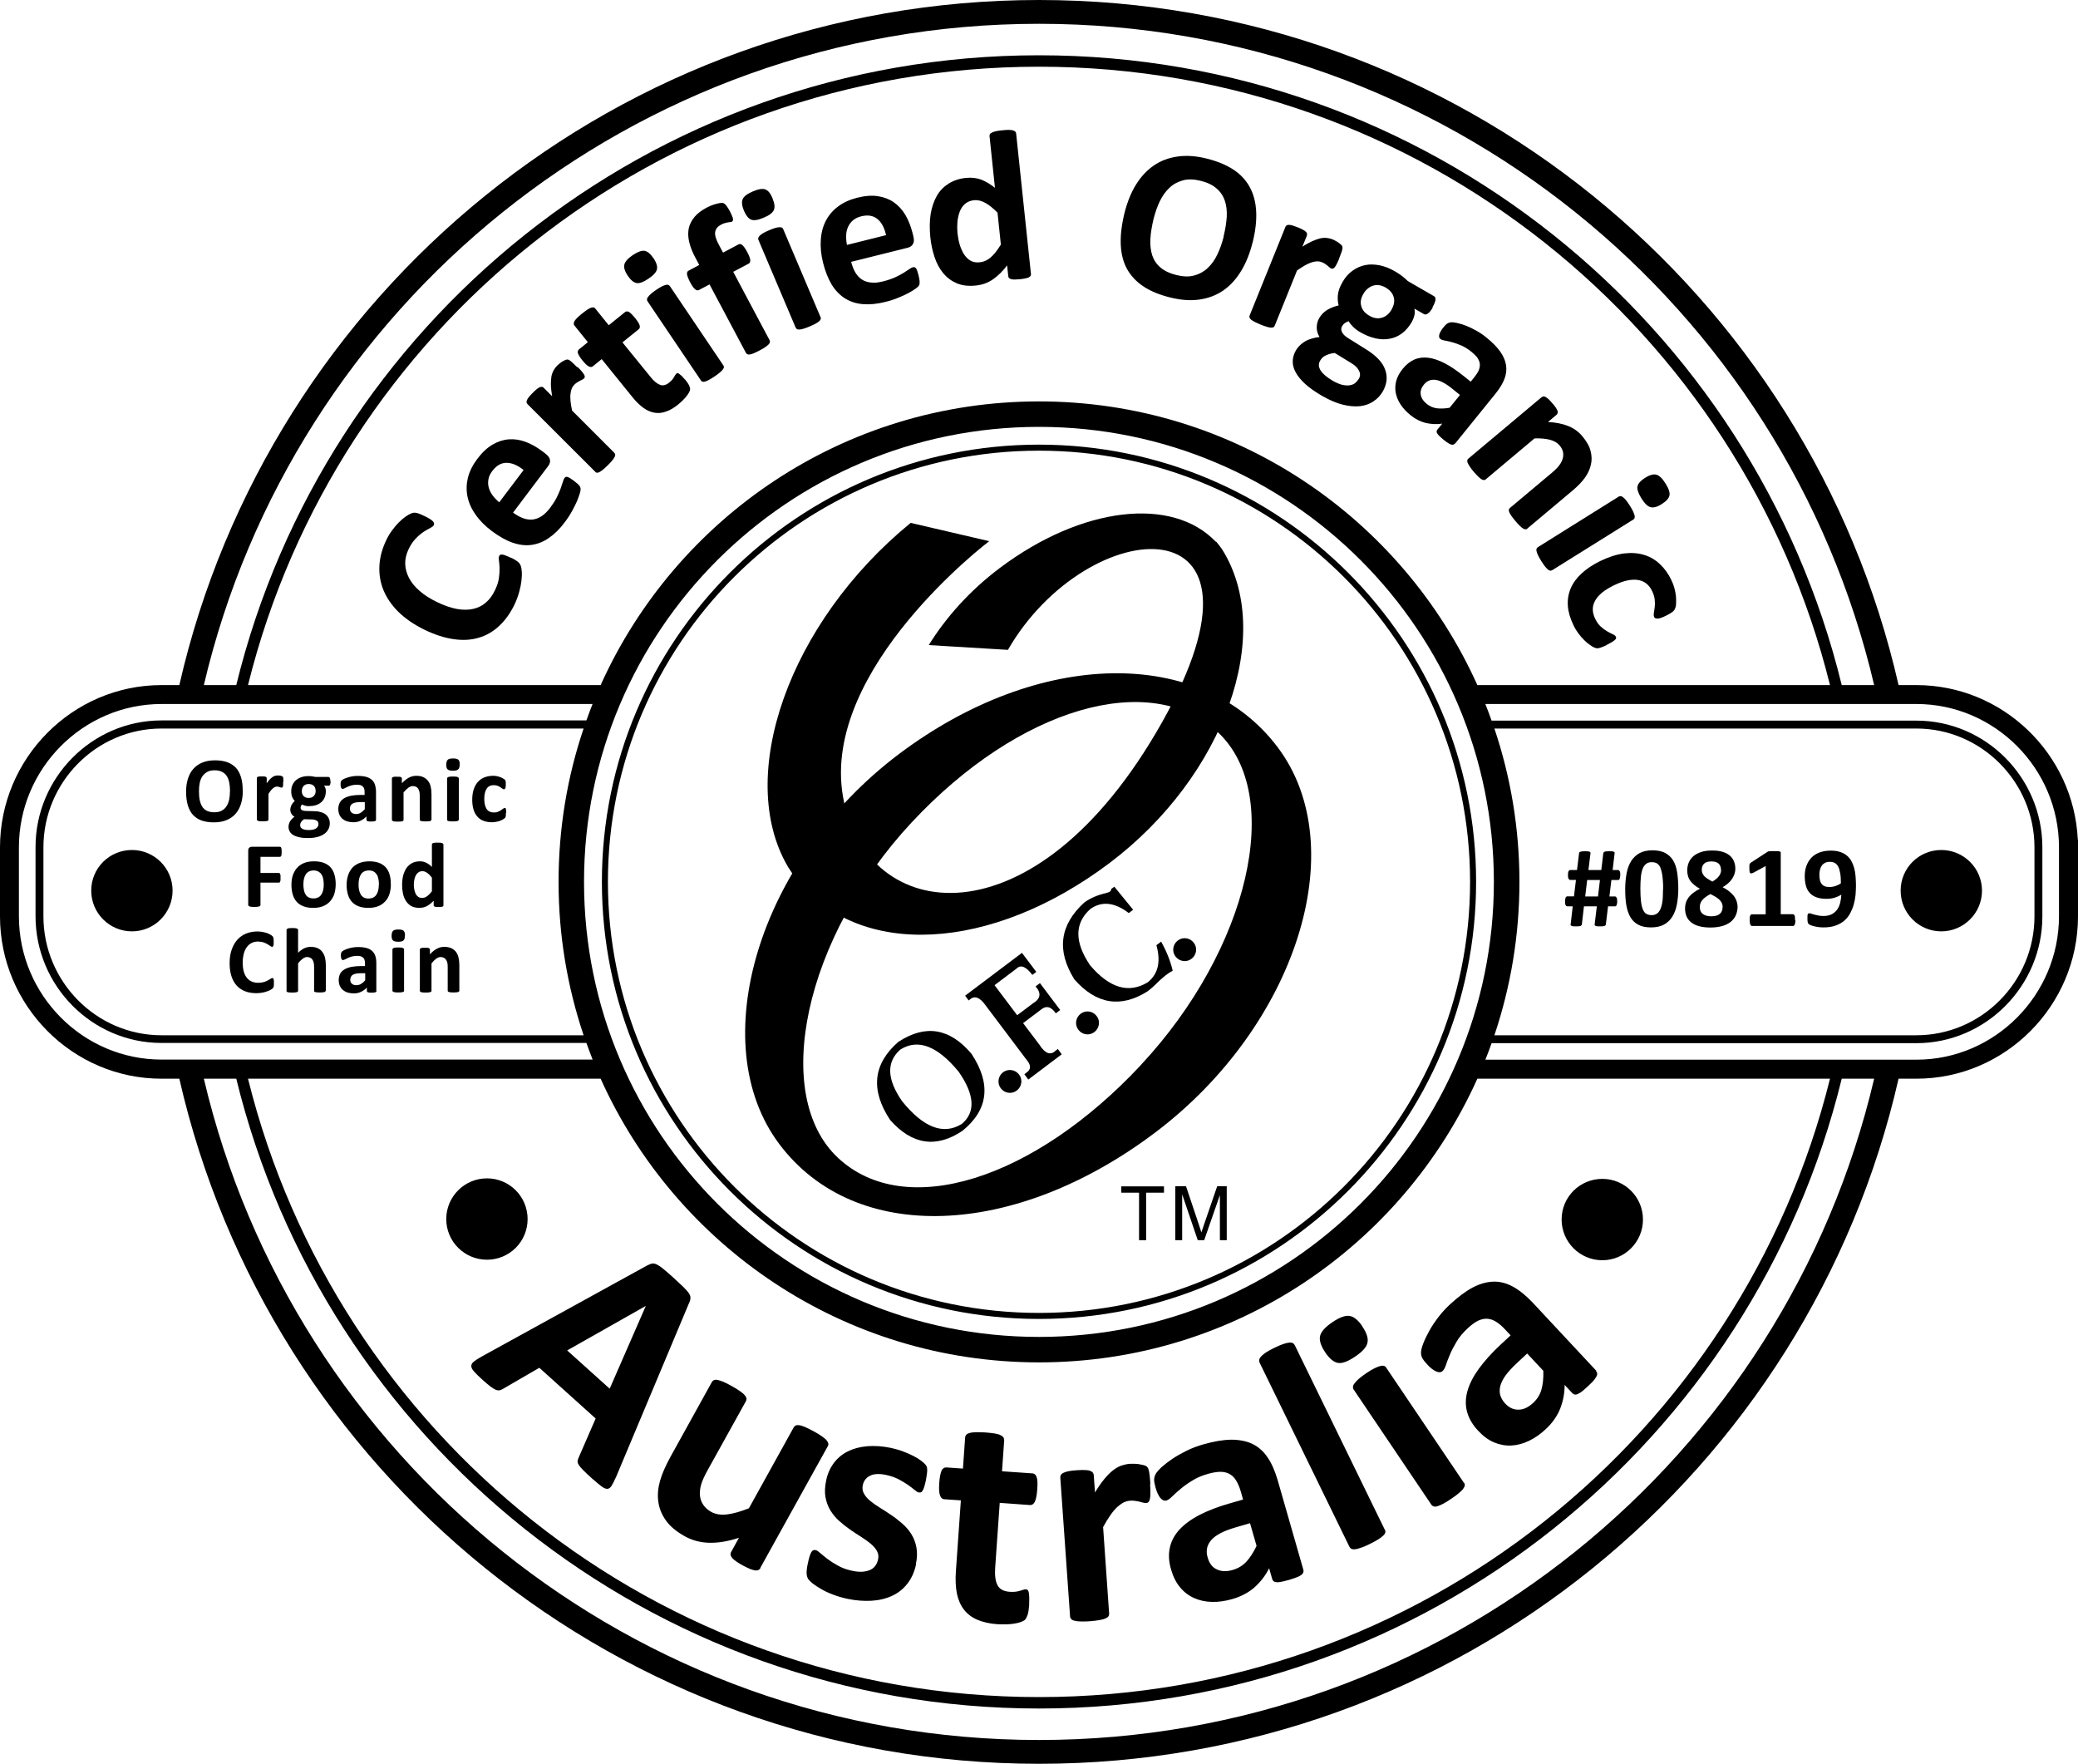
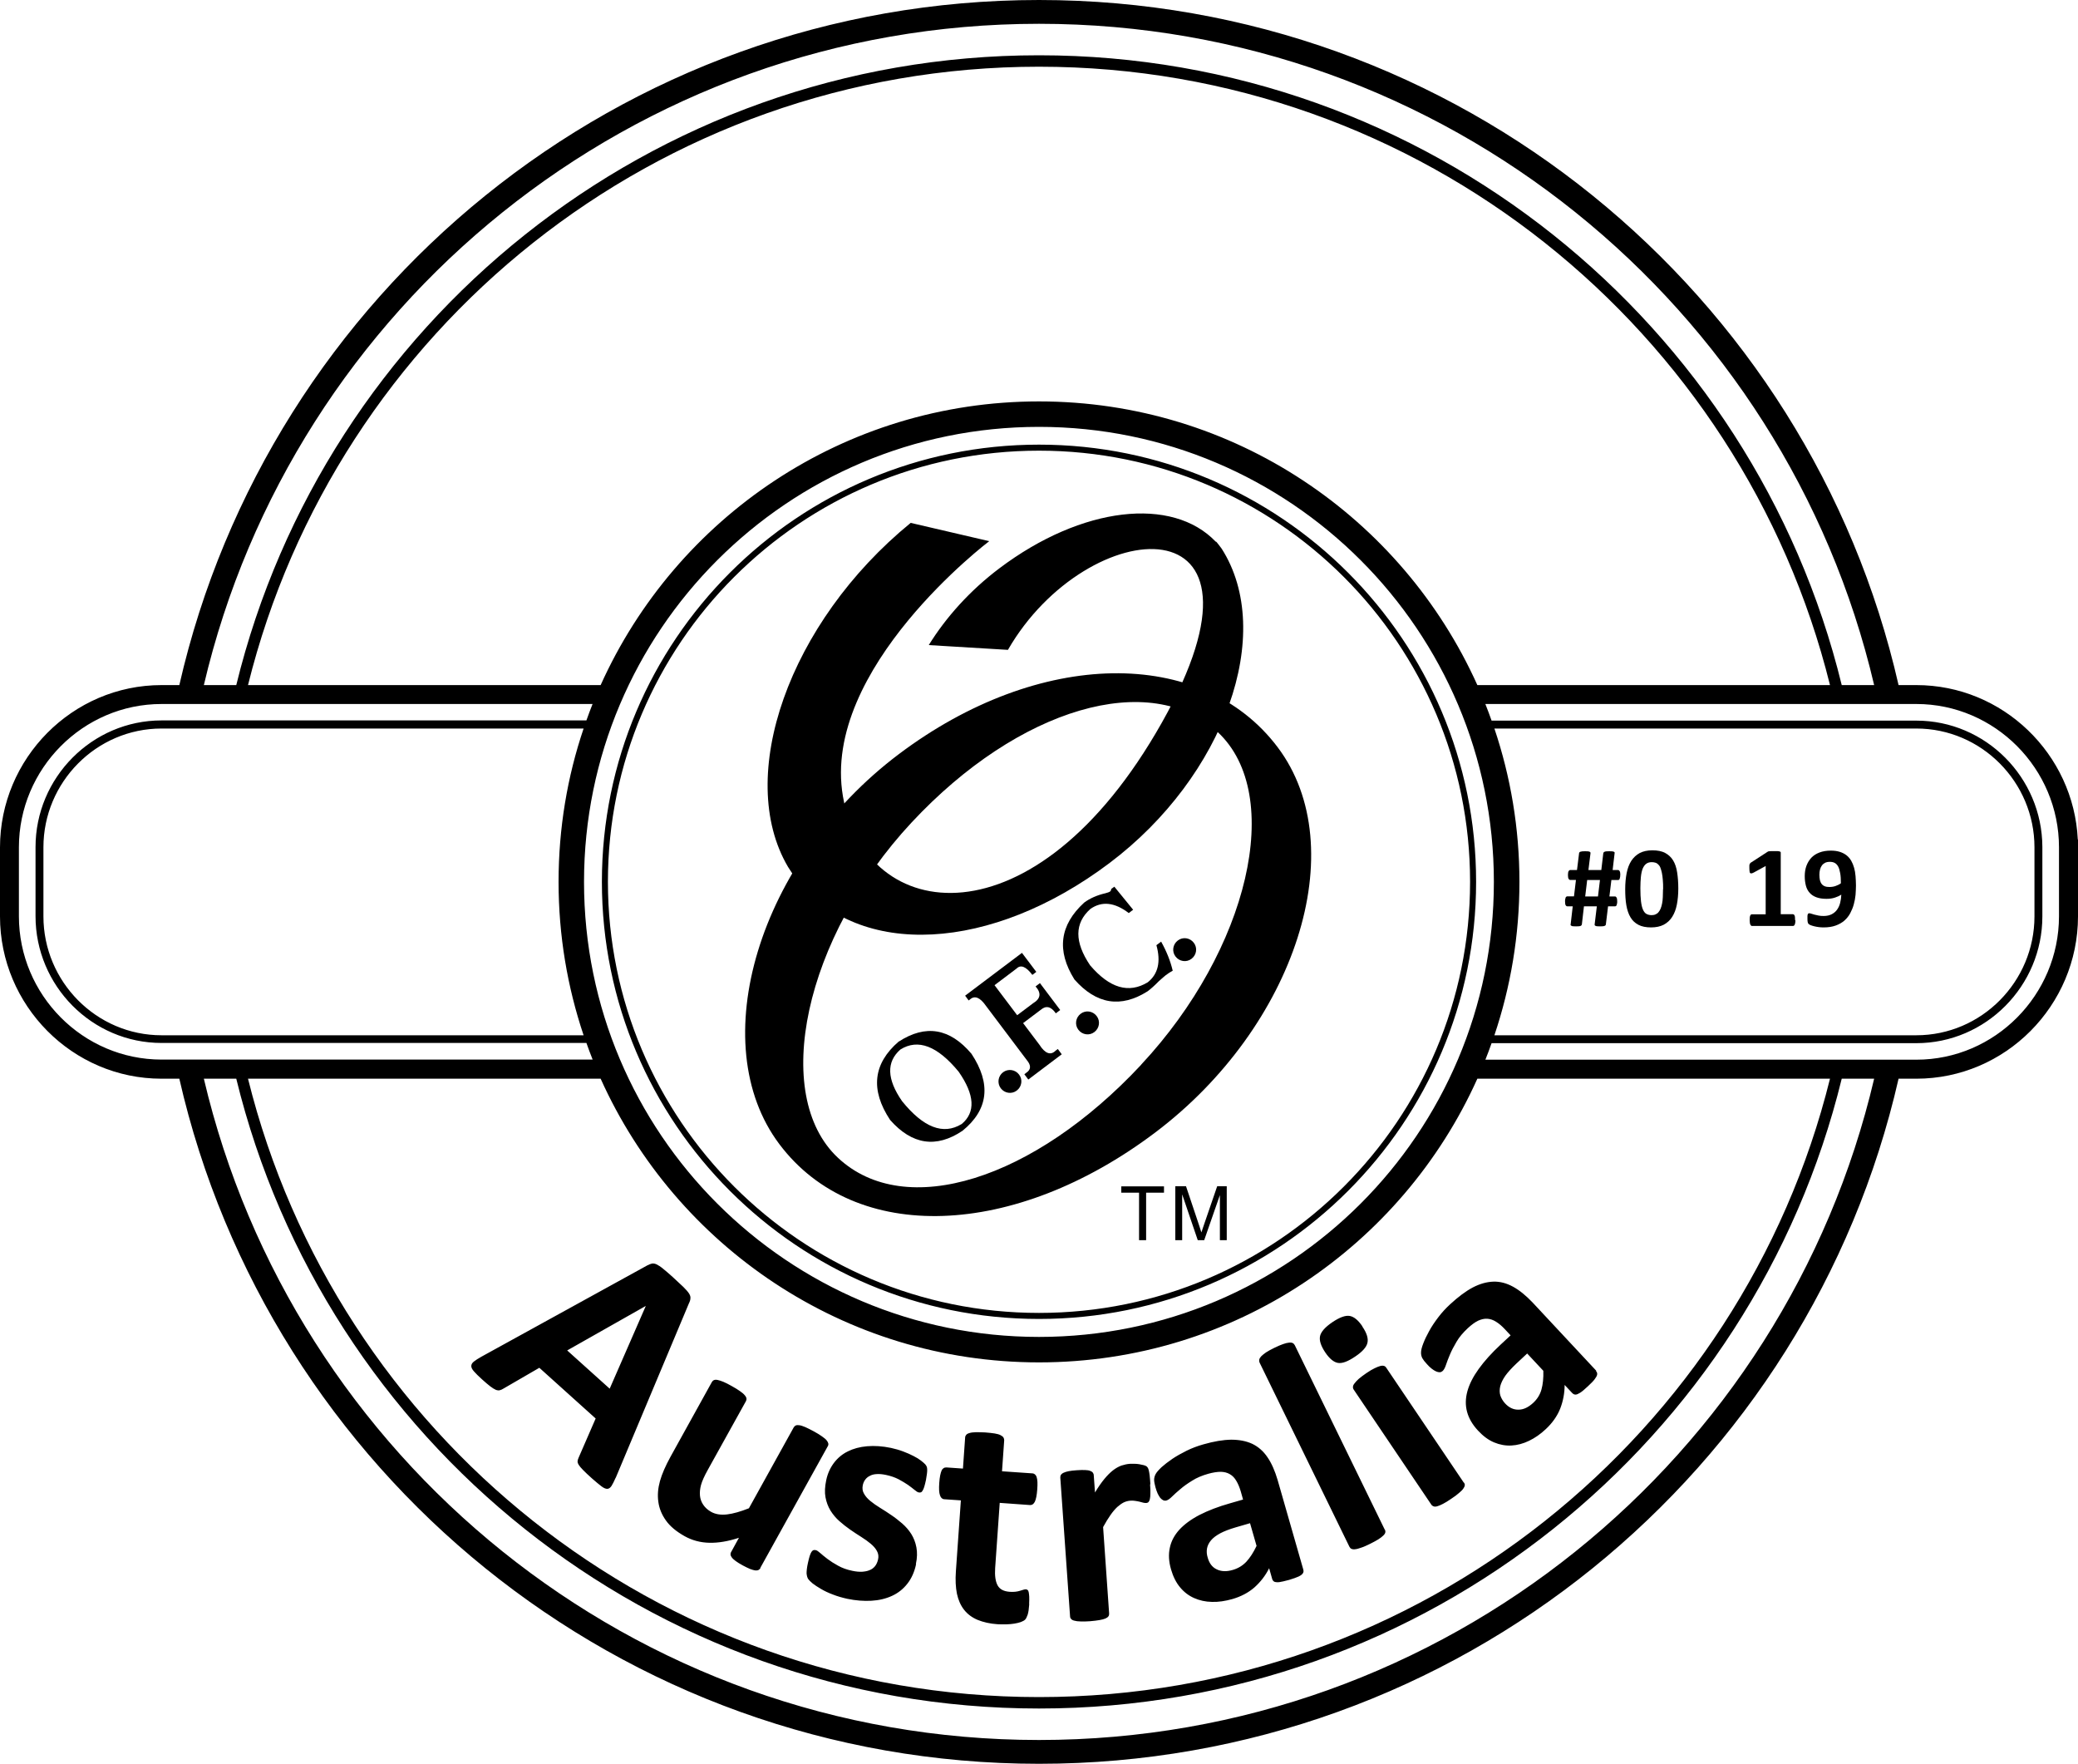
<svg xmlns="http://www.w3.org/2000/svg" viewBox="0 0 200 169.74" data-name="Layer 1" id="Layer_1">
  <defs>
    <style>
      .cls-1 {
        fill-rule: evenodd;
      }
    </style>
  </defs>
  <g>
    <path d="M100,41.08c-24.18,0-43.79,19.61-43.79,43.79s19.61,43.79,43.79,43.79,43.78-19.61,43.78-43.79-19.61-43.79-43.78-43.79M100,43.37c22.91,0,41.49,18.58,41.49,41.49s-18.58,41.49-41.49,41.49-41.49-18.58-41.49-41.49,18.58-41.49,41.49-41.49M100,42.79c-23.23,0-42.07,18.84-42.07,42.07s18.84,42.07,42.07,42.07,42.07-18.84,42.07-42.07-18.84-42.07-42.07-42.07M56.17,70.11H15.55c-6.28,0-11.37,5.17-11.37,11.43v6.65c0,6.27,5.09,11.44,11.37,11.44h40.62c-1.56-4.64-2.41-9.6-2.41-14.76s.84-10.12,2.41-14.76M143.83,99.63h40.61c6.28,0,11.37-5.17,11.37-11.44v-6.65c0-6.26-5.09-11.43-11.37-11.43h-40.61c1.56,4.63,2.41,9.6,2.41,14.76s-.85,10.12-2.41,14.76M57.04,67.75H15.55c-7.57,0-13.73,6.23-13.73,13.79v6.64c0,7.56,6.15,13.79,13.73,13.79h41.49c-.21-.53-.41-1.06-.6-1.6H15.55c-6.7,0-12.13-5.51-12.13-12.2v-6.65c0-6.68,5.44-12.19,12.13-12.19h40.89c.19-.54.39-1.07.6-1.6M142.19,65.93h33.94C167.65,31.76,136.79,6.42,100,6.42S32.34,31.76,23.87,65.93h33.94c7.24-16.09,23.4-27.3,42.19-27.3s34.95,11.21,42.19,27.3M142.96,101.98h41.48c7.58,0,13.72-6.24,13.73-13.79v-6.49s0-.16,0-.16c0-7.56-6.16-13.79-13.73-13.79h-41.48c.21.53.41,1.06.6,1.6h40.88c6.68,0,12.1,5.48,12.13,12.14v6.7c0,6.68-5.43,12.2-12.13,12.2h-40.88c-.19.54-.39,1.07-.6,1.6M176.13,103.81h-33.94c-7.24,16.09-23.4,27.3-42.19,27.3s-34.95-11.21-42.19-27.3H23.87c8.47,34.17,39.34,59.51,76.13,59.51s67.65-25.34,76.13-59.51M180.38,103.81h-3.12c-8.51,34.78-39.87,60.61-77.26,60.61s-68.76-25.82-77.26-60.61h-3.12c8.57,36.47,41.3,63.64,80.38,63.64s71.82-27.17,80.38-63.64M180.38,65.93C171.82,29.46,139.08,2.29,100,2.29S28.18,29.46,19.62,65.93h3.12C31.24,31.15,62.6,5.32,100,5.32s68.76,25.83,77.26,60.61h3.12ZM100,0c40.35,0,74.13,28.18,82.73,65.93h1.71c8.33,0,15.15,6.64,15.54,14.86h.02v.75h0v6.66c-.01,8.56-6.98,15.61-15.56,15.61h-1.71c-8.61,37.75-42.38,65.93-82.73,65.93S25.87,141.56,17.26,103.81h-1.71c-8.58,0-15.55-7.05-15.55-15.62v-6.64c0-8.57,6.97-15.62,15.55-15.62h1.71C25.87,28.18,59.65,0,100,0" class="cls-1" />
-     <path d="M130.77,36.48c.16-.27.17-.53.03-.8-.13-.27-.38-.52-.75-.74l-1.58-.97c-.22.02-.41.06-.56.11-.15.05-.29.11-.4.17-.11.06-.2.13-.27.21-.07.08-.13.16-.19.26-.17.3-.15.61.06.94.21.33.6.65,1.14.97.34.2.65.33.92.4.27.06.51.08.72.05.21-.03.38-.1.52-.2.13-.11.25-.24.34-.39M133.92,29.81c.25-.43.33-.83.22-1.21-.1-.38-.37-.69-.8-.94-.22-.12-.44-.2-.64-.22-.21-.02-.41,0-.6.07-.18.06-.35.17-.5.3-.16.14-.29.3-.39.49-.24.4-.3.79-.19,1.17.1.37.36.68.79.92.22.13.44.21.65.23.21.03.4,0,.59-.06.19-.06.35-.16.5-.29.15-.13.28-.29.38-.46M137.9,29.59c-.16.28-.32.48-.47.58-.15.1-.26.12-.36.07l-.94-.54c.05.22.05.43,0,.65-.05.21-.13.42-.24.62-.27.46-.58.83-.95,1.11-.36.27-.76.44-1.19.52-.43.08-.89.07-1.37-.04-.48-.11-.98-.31-1.48-.6-.26-.15-.48-.32-.68-.52-.2-.2-.34-.37-.41-.53-.12.04-.24.09-.35.17-.12.07-.21.18-.29.31-.1.17-.11.36-.01.56.09.2.27.38.53.55l1.9,1.19c.44.28.81.58,1.1.89.29.31.5.64.62.98.13.34.17.68.14,1.04-.04.35-.16.71-.36,1.07-.23.39-.53.71-.91.96-.37.25-.8.4-1.3.46-.5.05-1.05,0-1.65-.15-.61-.15-1.26-.43-1.96-.83-.68-.39-1.23-.78-1.65-1.16-.42-.39-.73-.76-.92-1.13-.2-.37-.29-.72-.28-1.07.01-.35.11-.68.29-1,.11-.2.25-.37.4-.52.16-.15.33-.28.52-.39.19-.11.4-.19.63-.26.23-.07.48-.12.74-.15-.18-.29-.27-.59-.27-.9,0-.32.07-.62.23-.9.2-.35.47-.62.8-.82.33-.19.69-.33,1.08-.42-.09-.33-.11-.68-.07-1.04.04-.37.19-.76.44-1.2.27-.47.59-.84.97-1.1.37-.27.78-.45,1.22-.54.43-.09.9-.07,1.38.02.48.1.97.29,1.46.57.25.14.48.3.7.46.21.16.4.33.56.49l2.53,1.46c.1.06.15.17.13.34-.02.17-.11.41-.29.72M128.91,24.84c-.09.23-.18.42-.25.56-.07.14-.14.25-.2.32-.06.07-.12.12-.17.13-.05.02-.11.01-.18-.02-.05-.02-.11-.05-.15-.1-.06-.05-.12-.1-.19-.16-.07-.06-.15-.12-.24-.18-.09-.06-.18-.11-.31-.16-.13-.05-.28-.08-.43-.08-.16,0-.33.03-.52.09-.19.06-.4.15-.64.28-.23.13-.49.3-.79.5l-2.15,5.32c-.03.07-.06.11-.12.15-.06.03-.14.05-.24.04-.11,0-.24-.03-.4-.08-.16-.05-.36-.11-.6-.21-.23-.1-.43-.19-.57-.26-.15-.08-.26-.15-.35-.22-.08-.07-.13-.14-.15-.2-.02-.07-.01-.13.01-.19l3.45-8.54c.02-.06.06-.11.12-.14.05-.04.12-.06.22-.05.1,0,.21.02.35.06.13.04.3.1.5.18.2.08.37.16.5.23.13.07.22.13.28.2.06.06.1.12.1.18.02.06,0,.13-.01.19l-.43,1.06c.35-.23.67-.4.95-.53.29-.13.54-.21.76-.27.23-.05.44-.06.64-.04.2.02.39.07.57.14.08.04.17.08.26.13.09.05.19.1.28.17.09.06.17.13.24.19.07.06.11.11.13.16.02.05.03.09.03.14,0,.04,0,.1-.02.17-.01.07-.04.18-.09.31-.05.14-.12.32-.21.55M117.76,22.77c.17-.68.27-1.32.31-1.9.03-.58-.03-1.11-.19-1.57-.16-.46-.42-.85-.8-1.17-.37-.33-.88-.57-1.52-.73-.65-.16-1.22-.18-1.72-.04-.49.14-.93.37-1.29.72-.37.34-.67.77-.92,1.28-.25.52-.44,1.08-.6,1.69-.17.71-.28,1.36-.31,1.95-.03.59.03,1.12.18,1.58.16.46.42.86.8,1.17.37.32.88.56,1.53.72.65.16,1.22.18,1.71.04.49-.13.93-.37,1.3-.72.37-.35.68-.78.93-1.31.25-.52.45-1.1.61-1.72M120.56,23.32c-.27,1.08-.64,2-1.12,2.78-.48.78-1.05,1.41-1.73,1.87-.67.46-1.44.74-2.29.86-.86.12-1.79.05-2.82-.21-1.01-.25-1.86-.6-2.54-1.05-.68-.45-1.21-1.01-1.58-1.67-.37-.67-.57-1.45-.61-2.35-.04-.9.08-1.92.36-3.06.27-1.05.63-1.96,1.11-2.73.48-.77,1.05-1.38,1.72-1.84.67-.46,1.44-.74,2.3-.86.86-.12,1.8-.05,2.82.21.99.25,1.82.59,2.51,1.04.68.44,1.21,1,1.58,1.67.37.67.58,1.44.63,2.34.05.89-.06,1.89-.34,3.02M96.02,20.48c-.42-.43-.81-.75-1.18-.95-.37-.21-.73-.3-1.1-.26-.34.03-.61.15-.85.34-.22.19-.4.44-.51.74-.12.29-.19.62-.23.97-.03.36-.03.71,0,1.08.04.38.11.76.21,1.11.11.36.24.67.41.94.17.27.38.48.63.63.25.15.56.2.91.16.18-.02.35-.06.51-.13.16-.07.33-.17.49-.3.16-.14.33-.31.49-.51.17-.21.34-.46.53-.76l-.32-3.04ZM99.23,26.33c0,.08,0,.14-.03.2-.03.05-.08.1-.16.15-.08.04-.19.08-.33.11-.14.03-.31.05-.52.08-.22.02-.4.03-.53.03s-.25-.01-.35-.04c-.09-.03-.15-.06-.2-.11-.04-.05-.07-.11-.07-.19l-.11-1.02c-.42.56-.87,1-1.36,1.34-.48.34-1.05.54-1.67.6-.7.07-1.3,0-1.82-.22-.51-.22-.94-.54-1.3-.97-.35-.43-.63-.94-.83-1.54-.2-.6-.34-1.24-.41-1.92-.08-.82-.07-1.56.03-2.22.11-.67.31-1.25.59-1.75.28-.5.67-.89,1.14-1.19.48-.3,1.04-.49,1.69-.55.51-.05.99,0,1.43.16.44.17.88.43,1.34.79l-.52-4.96c0-.07,0-.13.03-.19.03-.06.1-.11.19-.16.09-.05.22-.09.39-.13.16-.03.37-.07.62-.09.26-.03.46-.04.63-.04.17,0,.3.02.4.05.1.03.17.07.22.12.05.05.07.11.08.18l1.42,13.47ZM85.28,22.63c-.16-.71-.43-1.24-.84-1.56-.41-.33-.93-.41-1.56-.25-.32.08-.58.21-.79.39-.21.18-.36.39-.47.63-.11.24-.17.51-.18.81-.01.3.01.61.08.92l3.76-.94ZM87.91,22.75c.07.3.07.55-.04.73-.1.18-.27.3-.5.36l-5.45,1.36c.1.38.23.72.39,1,.17.29.38.52.63.69.26.17.55.27.89.3.34.04.73,0,1.16-.11.44-.11.82-.24,1.14-.38.32-.15.59-.29.82-.43.22-.14.41-.26.55-.36.15-.11.27-.17.37-.19.06-.02.12-.02.16,0,.05.01.09.05.13.1.04.05.08.13.12.24.04.11.07.24.12.41.03.15.06.27.08.38.02.11.03.2.03.28,0,.07,0,.14-.01.2-.01.06-.03.12-.07.17-.03.06-.13.15-.31.28-.18.13-.4.27-.68.42-.28.15-.61.3-.98.45-.38.16-.78.29-1.23.4-.79.2-1.52.27-2.16.22-.64-.05-1.22-.23-1.72-.54-.5-.31-.93-.75-1.29-1.32-.35-.58-.63-1.28-.84-2.11-.2-.79-.27-1.54-.22-2.22.04-.69.21-1.31.49-1.85.29-.54.68-1,1.19-1.37.5-.38,1.11-.65,1.82-.83.75-.19,1.42-.24,2-.15.58.09,1.1.29,1.53.59.44.31.8.7,1.1,1.2.29.49.52,1.06.68,1.68l.1.4ZM74.35,19.09c.2.48.25.85.13,1.12-.12.27-.44.52-.98.74-.54.23-.94.29-1.2.19s-.49-.38-.69-.84c-.2-.48-.25-.86-.13-1.13.11-.27.44-.52.98-.75.54-.23.94-.29,1.2-.19.27.1.5.38.69.84M78.98,30.52c.03.06.03.13.01.19-.02.06-.07.13-.14.2-.08.07-.19.15-.34.23-.14.08-.33.17-.57.27-.23.1-.43.17-.59.22-.16.05-.29.08-.4.08-.1.01-.19,0-.24-.04-.06-.03-.1-.08-.13-.14l-3.59-8.46c-.03-.06-.03-.13,0-.19.01-.06.06-.13.14-.21.08-.07.19-.15.33-.24.14-.08.33-.17.56-.27.23-.1.43-.17.59-.22.16-.05.29-.07.4-.07.1,0,.19,0,.25.04.06.03.1.08.12.14l3.59,8.46ZM70.27,20.38c.09.18.16.32.2.43.05.11.08.2.08.27,0,.07,0,.13-.02.16-.02.04-.05.07-.08.09-.04.02-.1.04-.16.04-.06,0-.14.02-.23.03-.09.02-.19.04-.3.07-.11.03-.24.09-.38.16-.16.09-.29.19-.38.31-.09.12-.15.25-.17.4-.02.15,0,.33.06.53.06.2.16.43.3.69l.4.75,1.49-.79c.05-.03.11-.04.17-.03.06,0,.13.04.19.09.07.06.14.14.22.25.08.11.17.26.26.43.18.34.27.59.29.76.01.17-.04.29-.15.35l-1.49.79,3.5,6.58c.03.06.04.12.03.19-.01.06-.05.13-.12.21-.07.08-.18.16-.32.26-.14.1-.33.21-.54.32-.22.12-.4.2-.56.27-.16.07-.29.11-.39.12-.1.02-.18,0-.24-.02-.06-.03-.1-.07-.14-.14l-3.5-6.58-1.02.54c-.12.06-.24.04-.38-.08-.13-.11-.29-.33-.47-.67-.09-.18-.16-.33-.21-.46-.05-.13-.08-.23-.09-.32,0-.08,0-.15.03-.21.03-.06.08-.1.14-.13l1.01-.54-.36-.68c-.3-.55-.5-1.07-.61-1.54-.11-.47-.12-.91-.04-1.31.09-.4.28-.76.56-1.1.28-.33.67-.63,1.17-.89.24-.13.47-.22.7-.3.24-.07.43-.12.57-.14.15-.02.25-.02.31,0,.06.01.13.06.19.12.07.06.14.15.21.26.08.11.16.25.26.43M62.89,24.83c.29.44.4.8.34,1.08-.06.28-.34.59-.82.91-.49.33-.86.47-1.14.42-.28-.05-.55-.27-.84-.69-.29-.43-.41-.79-.34-1.08.06-.29.33-.59.81-.92.48-.32.86-.46,1.14-.41.28.05.56.28.84.69M69.62,35.16c.04.06.06.12.05.18,0,.07-.04.14-.1.22-.07.09-.16.18-.29.29-.13.11-.29.23-.51.38-.21.14-.39.25-.54.33-.15.08-.27.13-.37.16-.1.03-.19.03-.25.01-.06-.02-.12-.06-.15-.12l-5.14-7.62c-.04-.06-.05-.12-.05-.18,0-.07.03-.14.1-.23.06-.09.15-.18.28-.3.12-.11.29-.24.5-.38.21-.15.39-.25.54-.33.15-.07.27-.13.38-.15.1-.03.19-.03.25,0,.06.02.11.06.15.11l5.14,7.62ZM65.93,36.51c.19.24.32.42.39.58.07.15.11.27.1.36,0,.09-.04.19-.1.31-.06.12-.14.24-.25.37-.1.13-.22.27-.36.4-.13.13-.28.26-.42.38-.4.33-.79.56-1.17.69-.38.14-.75.18-1.11.12-.37-.06-.72-.21-1.07-.46-.35-.25-.71-.59-1.06-1.03l-2.97-3.67-.86.7c-.1.08-.23.08-.39,0-.16-.08-.35-.27-.59-.56-.13-.15-.22-.29-.3-.41-.07-.12-.12-.22-.15-.3-.02-.08-.02-.15,0-.21.02-.06.05-.11.11-.16l.85-.69-1.29-1.6c-.04-.05-.07-.11-.07-.18,0-.07.02-.15.07-.24.05-.09.14-.2.26-.32.12-.12.28-.26.47-.41.2-.16.37-.29.51-.38.14-.09.26-.16.36-.19.1-.03.18-.04.25-.02.07.01.12.05.16.11l1.29,1.6,1.56-1.26c.05-.04.11-.07.17-.07.06,0,.13,0,.21.05.07.04.17.11.26.21.1.1.21.22.34.38.24.3.38.53.43.69.05.17.02.29-.08.38l-1.57,1.27,2.73,3.36c.31.39.62.63.9.73.28.1.58.02.89-.24.11-.09.19-.17.27-.26.07-.09.13-.17.17-.25.05-.08.09-.15.12-.2.03-.05.06-.09.1-.13.03-.03.07-.04.11-.05.05,0,.1.01.16.06.06.05.14.11.23.19.09.08.19.2.32.35M55.59,35.32c.18.17.32.32.42.44.1.12.17.23.22.31.04.08.06.15.05.21,0,.06-.04.11-.09.16-.04.03-.09.07-.16.1-.07.03-.14.07-.22.11-.08.04-.17.09-.26.15-.09.05-.18.13-.27.22-.1.1-.19.22-.25.37-.06.14-.1.31-.12.51-.03.19-.02.43,0,.69.02.27.08.57.15.92l4.06,4.06s.08.1.09.17c0,.06,0,.15-.06.24-.05.1-.12.21-.23.34-.1.13-.25.28-.43.46s-.34.32-.46.42c-.13.1-.24.18-.33.23-.09.05-.18.07-.24.06-.07,0-.13-.03-.17-.09l-6.52-6.51s-.08-.1-.09-.16c-.01-.06,0-.13.04-.23.04-.09.1-.19.19-.3.09-.11.21-.24.36-.39.15-.16.29-.28.4-.37.11-.09.21-.15.29-.18.08-.03.15-.04.21-.03.06,0,.11.04.16.09l.81.81c-.07-.41-.11-.77-.12-1.08,0-.31.01-.58.05-.81.04-.23.12-.43.21-.6.1-.17.22-.33.35-.46.07-.06.14-.13.22-.19.08-.07.17-.13.26-.19.1-.06.19-.11.27-.14.08-.04.15-.06.2-.06.05,0,.1,0,.14.02.04.01.09.05.15.09.06.04.15.11.25.21.1.1.25.23.42.41M50.39,45.23c-.57-.46-1.12-.69-1.64-.69s-.97.26-1.37.79c-.2.26-.33.53-.37.8-.05.27-.04.53.03.79.07.26.19.5.37.75.18.24.39.46.64.67l2.34-3.1ZM52.5,43.66c.25.19.4.39.43.59.04.2-.02.4-.17.6l-3.38,4.48c.32.24.63.41.94.53.31.12.62.16.92.14.3-.03.6-.14.88-.32.29-.19.56-.46.83-.81.27-.37.49-.7.64-1.01.16-.32.28-.6.37-.85.09-.25.15-.46.21-.63.05-.17.1-.3.16-.38.04-.05.08-.09.12-.1.04-.02.1-.02.17,0,.06.02.14.05.25.12.09.06.21.14.35.24.12.09.22.17.3.24.08.07.15.13.2.19.05.05.09.11.11.16.03.05.04.11.05.17.01.07,0,.2-.06.41-.06.21-.15.46-.27.76-.13.29-.28.62-.48.97-.19.35-.42.71-.7,1.08-.49.66-1.01,1.17-1.54,1.53-.53.37-1.1.59-1.68.67-.58.08-1.19,0-1.83-.22-.63-.22-1.29-.6-1.98-1.11-.65-.49-1.18-1.02-1.57-1.59-.4-.56-.66-1.15-.78-1.75-.12-.6-.1-1.21.05-1.82.16-.61.46-1.21.9-1.79.46-.62.95-1.07,1.46-1.37.51-.3,1.04-.47,1.57-.51.53-.04,1.07.04,1.61.24.54.2,1.07.5,1.58.88l.33.25ZM49.21,53.68c.16.08.28.14.38.21.11.06.19.13.26.18.07.06.12.12.16.17.05.06.08.14.12.24.04.1.07.28.09.53.02.25,0,.54-.03.87-.04.33-.11.69-.22,1.09-.11.4-.26.8-.46,1.23-.4.82-.89,1.5-1.47,2.04s-1.23.92-1.96,1.13c-.73.22-1.53.27-2.41.14-.87-.12-1.81-.42-2.82-.91-1.02-.5-1.86-1.08-2.52-1.73-.66-.66-1.14-1.37-1.44-2.12-.3-.75-.42-1.54-.37-2.36.05-.82.28-1.64.68-2.46.16-.34.35-.64.56-.92.21-.29.42-.53.64-.75.22-.22.44-.41.66-.56.22-.15.4-.25.52-.29.12-.05.22-.07.29-.07.07,0,.16,0,.25.03.1.02.21.06.33.11.12.05.27.12.44.2.19.09.34.17.47.25.12.08.22.15.29.22.06.07.11.14.12.2.02.06.01.12-.01.18-.05.09-.16.18-.33.27-.18.09-.39.21-.64.37-.24.16-.5.37-.75.63-.26.26-.5.61-.71,1.04-.23.48-.34.95-.33,1.42.01.47.14.92.37,1.37.23.44.57.85,1.02,1.24.45.39.99.74,1.63,1.05.71.35,1.35.57,1.94.68.59.11,1.11.1,1.58,0,.47-.11.88-.31,1.22-.61.35-.3.64-.69.87-1.17.21-.43.34-.83.39-1.19.05-.37.07-.7.06-.98-.01-.29-.03-.53-.06-.72-.03-.19-.02-.33.02-.41.03-.06.06-.11.11-.13.04-.02.11-.03.2-.02.09.01.2.04.34.1.14.05.32.13.54.24" />
-     <path d="M154.63,62.08c-.16.08-.3.14-.41.18-.12.05-.21.08-.29.1-.08.02-.15.03-.21.03-.05,0-.14-.02-.25-.06-.11-.04-.26-.13-.44-.26-.19-.13-.38-.29-.57-.48-.19-.19-.38-.41-.56-.65-.18-.25-.34-.51-.47-.8-.31-.64-.49-1.25-.53-1.84-.04-.59.05-1.14.27-1.67.22-.52.57-1,1.05-1.44.47-.44,1.07-.84,1.78-1.19.83-.4,1.6-.65,2.31-.74.7-.08,1.34-.04,1.92.14.58.17,1.09.47,1.53.89.44.41.81.92,1.1,1.53.12.25.22.5.29.76.07.26.12.51.15.75.02.25.03.47.02.68,0,.21-.03.37-.07.47-.04.1-.07.18-.11.23-.03.05-.08.1-.15.16-.06.05-.15.11-.25.17-.1.06-.23.13-.39.21-.36.18-.62.27-.8.28-.18,0-.29-.04-.34-.14-.05-.11-.06-.24-.03-.4.03-.16.05-.34.08-.56.03-.21.03-.45,0-.71-.02-.27-.11-.55-.26-.86-.3-.61-.75-.96-1.38-1.05-.62-.09-1.39.08-2.29.52-.44.22-.82.44-1.12.69-.3.25-.53.5-.68.78-.16.27-.23.55-.23.84,0,.29.08.6.23.91.16.32.34.58.55.76.21.19.42.34.61.45.21.12.38.21.54.28.16.07.25.15.29.23.03.06.03.11.02.16-.01.05-.06.11-.13.17-.07.06-.17.13-.3.21-.13.08-.29.16-.49.26M159.96,48.5c-.44.28-.8.38-1.09.31-.29-.07-.58-.36-.89-.85-.31-.5-.43-.88-.38-1.15.06-.28.3-.55.72-.82.44-.28.81-.38,1.09-.31.28.07.58.35.89.85.31.49.44.88.38,1.15-.06.28-.3.55-.73.82M149.39,54.87c-.06.04-.12.05-.19.05-.06-.01-.14-.05-.22-.11-.08-.07-.17-.17-.28-.3-.1-.13-.22-.3-.36-.52-.13-.22-.24-.4-.31-.55-.07-.15-.12-.28-.14-.38-.03-.1-.03-.19,0-.25.03-.06.06-.11.12-.15l7.79-4.87c.06-.04.12-.05.19-.04.07,0,.14.04.23.11.09.06.18.16.29.29.1.13.23.3.36.52.14.22.24.4.31.55s.11.28.14.38c.03.1.02.19,0,.25-.02.06-.06.11-.12.15l-7.8,4.87ZM147,50.87c-.05.05-.11.07-.18.07-.06,0-.14-.03-.23-.08-.09-.05-.19-.14-.32-.26-.12-.12-.26-.27-.42-.46-.16-.19-.29-.37-.39-.5-.09-.14-.16-.26-.2-.35-.04-.09-.05-.18-.04-.24.02-.06.05-.12.1-.16l4.03-3.38c.34-.29.59-.54.74-.75.15-.21.26-.43.32-.64.06-.21.06-.42.02-.64-.05-.21-.16-.42-.33-.62-.21-.25-.52-.43-.92-.54-.4-.1-.89-.15-1.49-.13l-4.69,3.94c-.05.04-.11.07-.18.07-.07,0-.14-.03-.24-.08-.09-.06-.19-.14-.31-.26-.12-.11-.26-.27-.43-.46-.16-.19-.29-.36-.38-.5-.09-.14-.16-.26-.2-.35-.04-.1-.05-.18-.04-.24.01-.07.04-.12.1-.17l7.06-5.92s.11-.07.17-.07c.07,0,.13.01.22.06.08.04.18.12.28.21.11.1.22.23.36.39.15.17.26.31.34.43.08.12.13.23.16.31.03.08.03.15,0,.21-.01.06-.05.11-.1.16l-.82.69c.75.04,1.4.17,1.95.39.55.22,1.01.56,1.37,1,.4.48.67.95.78,1.41.12.46.13.91.02,1.34-.1.43-.29.84-.58,1.24-.29.4-.69.81-1.2,1.24l-4.36,3.66ZM140.52,38.01l-.77-.62c-.32-.26-.62-.46-.9-.6-.27-.14-.51-.22-.74-.24-.23-.02-.42.01-.6.09-.18.08-.34.21-.48.39-.24.3-.34.61-.29.94.05.33.24.62.58.9.29.23.6.37.96.42.35.05.77.03,1.24-.05l.99-1.22ZM140.01,42.69c-.06.08-.13.11-.22.11-.09,0-.2-.04-.33-.11-.13-.07-.31-.2-.53-.38-.24-.2-.41-.35-.5-.46-.09-.11-.15-.2-.16-.28,0-.08.01-.16.08-.23l.46-.57c-.54.08-1.08.05-1.6-.07-.52-.13-1.01-.38-1.47-.76-.38-.31-.69-.64-.93-1-.24-.36-.39-.73-.47-1.11-.08-.38-.06-.77.04-1.17.11-.39.31-.78.63-1.17.34-.42.71-.71,1.12-.89.42-.18.87-.23,1.35-.17.48.06,1,.24,1.57.53.56.29,1.16.7,1.8,1.21l.7.56.35-.43c.18-.23.32-.44.41-.64.09-.21.13-.41.12-.6-.01-.2-.09-.39-.21-.59-.13-.2-.33-.39-.58-.6-.34-.27-.67-.48-.99-.62-.33-.14-.63-.25-.9-.32-.28-.07-.51-.13-.71-.16-.2-.03-.34-.09-.42-.16-.06-.05-.1-.11-.11-.18-.01-.07,0-.16.02-.25.03-.09.07-.19.14-.31.07-.12.15-.24.25-.36.13-.17.25-.29.35-.36.11-.07.23-.12.37-.13.14-.02.33,0,.6.06.27.06.56.15.87.27.31.12.64.28.98.47.34.19.67.41.98.67.56.45,1,.9,1.31,1.33.31.44.5.87.57,1.31.07.43.02.88-.15,1.33-.17.45-.46.93-.86,1.42l-3.9,4.82Z" />
    <path d="M146.98,130.26l-1.05.98c-.44.42-.8.81-1.05,1.16-.25.36-.41.7-.49,1.01-.07.32-.07.61.01.88.09.27.24.53.46.77.38.41.81.61,1.29.6.48,0,.94-.22,1.41-.65.39-.36.66-.79.8-1.29.14-.5.2-1.1.18-1.8l-1.56-1.67ZM153.6,131.93c.1.11.14.22.12.35-.02.12-.1.27-.23.44-.13.18-.35.4-.66.69-.33.31-.58.52-.76.63-.18.11-.32.17-.43.17-.12,0-.22-.05-.32-.15l-.73-.78c0,.8-.15,1.57-.43,2.29-.29.72-.76,1.38-1.38,1.96-.52.49-1.06.86-1.62,1.13-.56.27-1.13.42-1.69.45-.56.03-1.12-.07-1.67-.3-.55-.23-1.06-.61-1.55-1.14-.53-.57-.88-1.17-1.05-1.8-.17-.63-.16-1.29.03-1.98.19-.69.55-1.4,1.09-2.15.54-.75,1.24-1.53,2.11-2.34l.96-.89-.55-.59c-.29-.31-.57-.55-.85-.72-.28-.18-.56-.27-.84-.29-.29-.02-.58.05-.89.19-.31.15-.63.39-.98.71-.46.43-.83.86-1.09,1.31-.26.44-.48.85-.64,1.24-.16.38-.29.71-.38.99-.09.28-.2.47-.31.58-.08.07-.17.12-.28.13-.11,0-.23-.02-.36-.08-.13-.06-.27-.14-.42-.26-.16-.12-.31-.27-.46-.44-.21-.22-.36-.42-.45-.58-.08-.16-.13-.35-.12-.55,0-.2.07-.49.21-.85.14-.37.33-.77.57-1.2.23-.43.53-.87.87-1.32.34-.45.72-.87,1.16-1.27.77-.71,1.49-1.25,2.17-1.61.69-.36,1.35-.54,1.99-.56.64-.02,1.27.15,1.89.49.62.34,1.24.85,1.87,1.51l6.14,6.58ZM131.12,127.66c.43.63.59,1.15.49,1.57-.09.41-.49.86-1.18,1.32-.71.48-1.25.68-1.66.61-.4-.07-.81-.4-1.22-1.01-.42-.63-.59-1.15-.5-1.57.09-.41.48-.86,1.19-1.34.7-.47,1.25-.67,1.66-.6.41.07.82.4,1.23,1.01M140.9,142.67c.06.09.09.17.08.27-.01.09-.06.21-.15.33-.09.13-.23.26-.42.42-.18.16-.42.34-.74.55-.3.21-.57.37-.78.48-.21.11-.4.19-.54.23-.15.05-.27.05-.36.02-.09-.03-.17-.08-.23-.17l-7.47-11.07c-.06-.09-.08-.18-.07-.27,0-.1.05-.21.15-.33.09-.13.23-.27.4-.43.18-.16.43-.34.73-.55.31-.21.57-.37.79-.47.22-.11.4-.18.55-.22.15-.04.27-.04.36-.01.09.02.16.08.22.17l7.47,11.07ZM133.29,147.2c.04.09.06.18.04.28-.02.09-.09.2-.2.3-.11.11-.27.23-.47.36-.21.13-.47.27-.81.44-.33.16-.61.29-.84.36-.23.08-.42.14-.57.15-.16.03-.28,0-.36-.03-.09-.04-.15-.11-.2-.2l-8.65-17.73c-.04-.09-.05-.18-.03-.29.02-.1.08-.2.19-.32.11-.11.26-.23.46-.37.2-.13.47-.28.8-.44.34-.16.62-.29.84-.36.23-.08.42-.13.57-.14.15-.02.27,0,.36.04.09.05.15.12.2.21l8.65,17.73ZM120.3,146.59l-1.38.4c-.58.17-1.08.36-1.46.56-.39.21-.69.43-.9.68-.21.25-.34.51-.39.79-.05.28-.03.58.07.89.15.54.44.92.87,1.12.43.21.95.23,1.55.05.51-.15.94-.41,1.3-.79.35-.38.68-.89.98-1.52l-.63-2.19ZM125.44,151.07c.04.14.02.25-.06.36-.07.1-.21.2-.4.29-.2.09-.5.2-.9.32-.43.12-.76.19-.96.22-.21.02-.36,0-.47-.04-.1-.06-.18-.15-.21-.28l-.29-1.02c-.36.72-.84,1.33-1.42,1.85-.59.51-1.3.88-2.13,1.12-.68.19-1.33.29-1.95.27-.63-.01-1.2-.14-1.72-.37-.52-.23-.97-.57-1.35-1.03-.38-.45-.67-1.03-.87-1.72-.22-.75-.26-1.45-.12-2.08.13-.64.44-1.22.92-1.75.48-.52,1.13-1,1.94-1.42.82-.42,1.8-.8,2.94-1.12l1.25-.36-.22-.78c-.12-.4-.26-.74-.43-1.02-.16-.28-.37-.5-.62-.64-.25-.15-.54-.22-.87-.23-.34,0-.74.06-1.21.19-.6.17-1.13.39-1.56.67-.44.27-.82.54-1.13.81-.32.27-.58.5-.79.71-.21.21-.38.33-.54.38-.1.03-.21.02-.31-.02-.1-.05-.19-.12-.29-.23-.08-.11-.17-.25-.25-.42-.08-.18-.15-.38-.21-.6-.08-.3-.13-.54-.13-.72s.05-.37.14-.54c.09-.18.29-.4.57-.67.29-.26.64-.53,1.05-.81.4-.27.87-.53,1.37-.78.51-.25,1.04-.45,1.61-.61,1.01-.29,1.9-.44,2.68-.45.77,0,1.45.13,2.03.4.58.28,1.07.71,1.46,1.29.4.58.72,1.32.98,2.2l2.48,8.65ZM110.69,142.84c.03.36.04.66.03.88,0,.23-.02.41-.05.55-.03.13-.08.23-.13.28-.06.06-.14.09-.24.09-.08,0-.17,0-.27-.03-.11-.03-.22-.06-.34-.09-.13-.03-.27-.06-.42-.08-.15-.03-.32-.03-.5-.02-.21.02-.41.07-.62.17-.2.1-.4.25-.62.44-.21.2-.43.45-.65.77-.22.31-.46.7-.71,1.16l.58,8.32c0,.1-.01.19-.07.27-.06.08-.15.15-.29.21-.15.06-.33.11-.57.15-.24.04-.54.08-.91.11-.37.03-.68.03-.91.02-.24,0-.44-.03-.58-.07-.15-.03-.26-.09-.32-.16-.07-.07-.11-.16-.11-.26l-.94-13.35c0-.09.01-.19.06-.26.05-.08.13-.15.26-.21.12-.06.29-.11.49-.15.2-.04.46-.07.77-.09.32-.02.58-.03.8-.02.21.01.38.03.49.08.12.04.21.1.26.17.05.07.09.16.09.25l.12,1.66c.31-.52.62-.96.9-1.3.29-.35.56-.62.83-.83.27-.21.54-.36.81-.46.28-.09.55-.15.83-.17.13,0,.27,0,.42,0,.15,0,.31.01.47.04.16.03.31.06.43.09.13.03.22.08.28.12.05.05.1.1.13.16.03.05.05.14.08.24.03.1.05.26.08.47.02.21.05.49.07.85M99.06,154.39c-.03.44-.08.77-.15,1-.08.23-.16.39-.25.48-.09.09-.24.16-.41.23-.18.06-.38.11-.62.15-.24.04-.5.06-.78.07-.27.01-.55,0-.83-.01-.75-.05-1.39-.2-1.93-.42-.54-.23-.97-.55-1.3-.97-.33-.42-.56-.94-.69-1.55-.12-.61-.16-1.32-.1-2.14l.48-6.84-1.6-.11c-.19-.01-.33-.14-.41-.38-.09-.24-.11-.63-.07-1.19.02-.29.05-.53.09-.73.04-.2.09-.35.14-.47.05-.11.13-.19.2-.23.08-.05.17-.06.27-.06l1.58.11.21-2.98c0-.1.04-.19.1-.26.06-.08.17-.14.32-.18.15-.05.34-.07.59-.08.25,0,.55,0,.91.02.37.03.68.06.92.1.24.04.43.09.56.16.14.07.23.14.29.23.05.08.07.18.07.27l-.21,2.98,2.91.2c.1,0,.18.04.25.09.07.06.13.14.17.26.04.12.07.28.08.48.01.2,0,.45-.02.73-.04.55-.12.94-.23,1.17-.12.23-.27.33-.46.32l-2.92-.21-.44,6.27c-.05.73.03,1.28.23,1.66.21.39.6.59,1.19.63.2.01.38.01.54-.01.16-.02.31-.05.43-.09.13-.04.24-.07.33-.1.08-.03.16-.04.23-.04.06,0,.12.02.17.06.05.04.09.11.11.22.02.11.04.25.05.43.01.18,0,.41-.01.69M88.17,150.53c-.16.75-.44,1.37-.84,1.88-.4.51-.89.9-1.48,1.17-.59.27-1.25.43-1.99.47-.73.04-1.51-.02-2.32-.19-.49-.11-.95-.24-1.38-.41-.43-.16-.81-.34-1.13-.53-.33-.19-.6-.37-.81-.53-.21-.17-.35-.32-.44-.44-.08-.13-.13-.31-.15-.54,0-.23.03-.56.13-1,.06-.28.12-.51.17-.67.06-.17.11-.3.17-.39.06-.09.13-.15.19-.17.06-.02.14-.02.23,0,.1.02.25.12.44.29.19.17.42.36.7.57.28.21.62.43,1.01.64.39.22.84.38,1.37.49.33.07.64.1.91.09.27-.02.52-.06.73-.15.22-.08.4-.22.54-.39.14-.18.23-.39.29-.64.07-.3.03-.57-.11-.82-.13-.25-.34-.48-.6-.7-.26-.22-.57-.44-.92-.66-.35-.22-.7-.45-1.06-.7-.36-.25-.7-.52-1.04-.82-.33-.29-.61-.63-.85-1.01-.23-.38-.39-.8-.48-1.28-.09-.48-.06-1.02.07-1.64.13-.63.38-1.18.73-1.65.36-.48.8-.85,1.34-1.12.54-.27,1.16-.44,1.87-.5.7-.06,1.47-.01,2.29.16.41.09.8.2,1.17.34.38.14.71.29,1,.44.3.15.54.3.73.45.19.15.33.27.41.36.07.09.13.18.15.26.02.08.03.18.03.28,0,.11-.01.24-.03.39-.02.16-.05.35-.09.57-.06.27-.11.48-.16.64-.05.16-.1.29-.16.38-.05.09-.11.15-.18.17-.07.02-.14.02-.22,0-.09-.02-.21-.1-.38-.24-.17-.14-.38-.3-.63-.48-.25-.17-.55-.35-.9-.54-.35-.18-.75-.32-1.22-.42-.34-.07-.63-.1-.89-.08-.26.01-.48.07-.66.17-.19.09-.33.21-.45.37-.11.15-.19.33-.23.53-.06.3-.03.57.12.82.14.25.34.48.61.7.27.22.58.44.94.66.36.22.72.45,1.08.7.36.24.71.52,1.05.81.34.3.63.63.87,1.01.23.37.4.8.49,1.28.09.48.08,1.01-.05,1.61M73.2,150.89c-.05.09-.11.15-.2.2-.08.04-.19.05-.32.04-.14-.02-.3-.07-.49-.14-.19-.08-.42-.19-.7-.34-.29-.16-.52-.3-.68-.42s-.29-.23-.37-.34c-.08-.1-.12-.2-.13-.28,0-.09.01-.18.07-.27l.74-1.35c-1.04.34-1.98.5-2.85.48-.86-.02-1.65-.23-2.37-.63-.8-.45-1.41-.95-1.81-1.52-.4-.56-.65-1.17-.73-1.81-.09-.64-.03-1.3.16-1.98.19-.68.53-1.46,1.02-2.35l3.97-7.17c.05-.09.11-.15.2-.19.08-.04.2-.05.35-.02.15.03.34.09.56.18.23.1.5.23.81.41.32.18.59.34.78.48.2.14.35.26.45.38.11.12.16.22.18.31.02.09,0,.19-.04.27l-3.67,6.61c-.34.61-.56,1.1-.66,1.47-.1.37-.13.71-.1,1.03.03.32.14.62.32.88.18.27.43.49.76.68.42.23.93.31,1.53.24.59-.07,1.29-.27,2.1-.59l4.31-7.78c.05-.09.12-.15.2-.19.09-.04.21-.04.36-.02.15.02.34.09.56.18.22.1.49.23.82.41.33.18.59.34.78.48.2.14.35.26.44.37.1.12.15.22.17.31.02.09,0,.19-.05.27l-6.49,11.7ZM62.16,125.68h-.01s-7.56,4.28-7.56,4.28l4.09,3.68,3.48-7.97ZM59.25,142.22c-.15.35-.29.61-.4.79-.12.17-.25.27-.41.27-.15,0-.34-.08-.56-.25-.23-.17-.52-.42-.89-.74-.38-.34-.67-.61-.87-.82-.2-.2-.34-.37-.42-.5-.08-.13-.12-.25-.11-.35.01-.1.04-.21.1-.34l1.64-3.77-5.42-4.88-3.45,2c-.12.08-.24.13-.36.16-.11.03-.24.01-.38-.04-.14-.06-.32-.17-.53-.33-.21-.16-.48-.39-.8-.68-.34-.31-.6-.56-.77-.76-.18-.2-.26-.37-.26-.52,0-.15.08-.3.25-.43.16-.13.41-.29.73-.47l15.97-8.79c.16-.08.3-.14.44-.17.13-.02.28,0,.45.08.16.08.37.21.61.41.24.19.55.46.93.8.44.4.78.72,1.03.96.25.25.43.45.54.62.11.17.16.33.14.47,0,.14-.05.3-.14.48l-7.05,16.8Z" />
-     <path d="M12.7,81.8c2.16,0,3.91,1.75,3.91,3.91s-1.75,3.92-3.91,3.92-3.92-1.75-3.92-3.92,1.75-3.91,3.92-3.91M186.84,81.8c2.16,0,3.92,1.75,3.92,3.91s-1.76,3.92-3.92,3.92-3.91-1.75-3.91-3.92,1.75-3.91,3.91-3.91M46.87,113.4c2.16,0,3.91,1.75,3.91,3.92s-1.75,3.91-3.91,3.91-3.92-1.75-3.92-3.91,1.75-3.92,3.92-3.92M44.21,95.34s-.01.06-.03.08c-.02.02-.05.04-.09.05-.04.01-.1.02-.17.03-.08,0-.16.01-.27.01s-.2,0-.27-.01c-.07-.01-.13-.02-.17-.03-.04-.02-.07-.04-.09-.05-.02-.02-.03-.05-.03-.08v-2.26c0-.19-.01-.34-.04-.45-.03-.11-.07-.21-.13-.28-.05-.08-.12-.14-.21-.18-.08-.04-.18-.07-.3-.07-.14,0-.28.05-.43.16-.14.11-.29.25-.45.45v2.64s0,.06-.03.08c-.02.02-.05.04-.09.05-.04.01-.1.02-.17.03-.07,0-.16.01-.27.01s-.2,0-.27-.01c-.07,0-.13-.02-.17-.03-.04-.02-.08-.04-.09-.05-.02-.02-.03-.05-.03-.08v-3.97s0-.05.02-.08c.01-.02.04-.04.08-.05.04-.02.09-.03.15-.04.06,0,.14,0,.23,0s.17,0,.24,0c.06,0,.11.02.15.04.03.01.06.03.07.05.02.02.03.05.03.08v.46c.22-.24.44-.42.67-.54.22-.12.46-.18.71-.18.27,0,.49.05.68.13.18.09.34.21.45.36.11.15.19.33.24.54.05.21.08.45.08.74v2.45ZM38.97,90.03c0,.23-.04.38-.13.47-.09.09-.26.13-.51.13-.25,0-.42-.04-.51-.13-.09-.08-.13-.23-.13-.45,0-.22.05-.38.14-.47.09-.09.26-.13.51-.13s.42.04.51.13c.09.09.13.23.13.45M38.89,95.34s0,.06-.03.08c-.02.02-.05.04-.09.05-.04.01-.1.02-.17.03-.08,0-.16.01-.27.01s-.2,0-.27-.01c-.07-.01-.13-.02-.17-.04-.05-.01-.07-.03-.09-.05-.02-.02-.03-.05-.03-.08v-3.96s.01-.06.03-.08c.02-.02.05-.04.09-.06.04-.02.1-.03.17-.04.07,0,.16-.01.27-.01s.2,0,.27.01c.07.01.13.02.17.04.04.02.07.04.09.06.02.02.03.05.03.08v3.96ZM35.14,93.66h-.43c-.18,0-.34.01-.46.04-.13.03-.23.07-.31.12-.08.05-.14.12-.17.2-.04.08-.05.16-.06.26,0,.17.05.3.16.39.1.1.25.14.44.14.16,0,.3-.04.44-.12.13-.08.27-.2.4-.35v-.68ZM36.24,95.36s-.01.07-.05.1c-.03.02-.07.04-.14.05-.06.01-.16.02-.28.02-.14,0-.23,0-.29-.02-.06-.01-.1-.03-.13-.05-.03-.02-.04-.05-.04-.1v-.32c-.16.17-.35.31-.56.41-.21.1-.44.15-.7.15-.21,0-.4-.03-.58-.08-.18-.05-.33-.14-.46-.24-.13-.11-.23-.25-.3-.4-.07-.16-.11-.35-.11-.56,0-.23.05-.43.13-.6.09-.17.23-.31.41-.42.18-.11.4-.19.67-.25.27-.05.58-.08.93-.08h.39v-.24c0-.12-.01-.23-.04-.33-.02-.1-.07-.17-.13-.23-.06-.06-.14-.11-.23-.14-.1-.03-.22-.04-.36-.04-.19,0-.36.02-.5.06-.15.04-.28.09-.39.14-.11.05-.21.1-.28.14-.08.04-.14.06-.19.06-.03,0-.06,0-.09-.03-.03-.02-.05-.05-.06-.09-.02-.04-.03-.09-.04-.14,0-.06-.01-.12-.01-.19,0-.09,0-.17.02-.22.01-.05.05-.1.09-.15.04-.04.11-.09.22-.14.1-.05.23-.1.36-.14.14-.05.29-.08.46-.11.16-.03.33-.04.51-.04.31,0,.58.03.8.09.22.06.4.15.54.28.14.13.25.29.31.48.07.2.1.44.1.71v2.67ZM31.34,95.34s0,.06-.03.08c-.02.02-.05.04-.09.05-.04.01-.1.02-.17.03-.07,0-.16.01-.27.01s-.2,0-.27-.01c-.07,0-.13-.02-.17-.03-.04-.01-.07-.03-.09-.05-.02-.02-.02-.05-.02-.08v-2.26c0-.19-.01-.34-.04-.45-.03-.11-.07-.21-.12-.28-.05-.08-.12-.14-.21-.18-.08-.04-.18-.07-.29-.07-.15,0-.29.05-.43.16-.15.11-.3.25-.45.45v2.64s-.01.06-.03.08c-.02.02-.05.04-.09.05-.05.01-.1.02-.17.03-.07,0-.16.01-.27.01s-.2,0-.27-.01c-.07,0-.13-.02-.17-.03-.05-.01-.08-.03-.09-.05-.02-.02-.03-.05-.02-.08v-5.85s0-.06.02-.08c.02-.02.05-.04.09-.06.04-.02.1-.03.17-.04.07,0,.16-.01.27-.01s.2,0,.27.01c.07.01.13.02.17.04.04.01.07.03.09.06.02.03.03.05.03.08v2.19c.19-.19.39-.33.59-.43.2-.09.41-.14.62-.14.27,0,.5.05.68.13.19.09.34.21.45.37.11.15.2.33.25.54.05.2.08.45.08.75v2.43ZM26.36,94.62c0,.07,0,.14,0,.19,0,.05-.01.1-.02.13,0,.04-.02.07-.04.1-.01.03-.04.06-.07.09-.03.03-.1.08-.19.13-.1.05-.21.11-.35.15-.13.05-.29.09-.46.12-.17.03-.36.05-.56.05-.4,0-.75-.06-1.07-.18-.31-.12-.59-.3-.81-.54-.22-.24-.39-.54-.51-.9-.12-.36-.18-.78-.18-1.26,0-.49.06-.92.2-1.31.13-.38.31-.7.55-.96.23-.26.51-.45.84-.59.33-.13.69-.2,1.09-.2.16,0,.31.02.46.04.15.03.28.06.41.1.13.04.24.09.34.15.1.05.17.11.21.14.04.04.07.07.08.1.01.03.03.06.04.1,0,.04.02.09.02.15,0,.06,0,.13,0,.21,0,.09,0,.16,0,.23,0,.06-.02.11-.03.15-.01.04-.03.07-.05.08-.02.02-.04.03-.07.03-.05,0-.1-.02-.17-.08-.07-.05-.16-.11-.27-.17-.11-.07-.24-.12-.39-.18-.15-.05-.33-.07-.54-.08-.23,0-.43.05-.61.14-.18.09-.33.23-.46.4-.12.17-.22.38-.29.63-.06.25-.1.52-.1.83,0,.34.03.63.1.88.07.25.17.45.3.61.13.16.28.28.47.36.18.08.39.12.62.12.21,0,.39-.03.54-.07.15-.05.29-.1.39-.16.11-.06.2-.11.27-.16.07-.05.12-.07.16-.07.03,0,.05,0,.07.02.02.01.03.04.05.07.01.04.02.09.03.15,0,.07,0,.15,0,.26M41.57,84.46c-.16-.2-.31-.36-.46-.46-.15-.11-.3-.16-.46-.16-.14,0-.27.03-.37.11-.11.07-.19.17-.26.29-.06.12-.11.26-.14.4-.03.15-.05.3-.05.46,0,.17.01.33.04.48.03.16.07.3.13.42.06.13.14.22.24.3.1.07.23.11.38.11.08,0,.15,0,.23-.03.07-.02.15-.06.22-.11.07-.05.16-.11.24-.2.08-.08.17-.18.26-.3v-1.31ZM42.68,87.11s0,.06-.02.09c-.01.02-.04.04-.08.05-.03.01-.08.02-.14.03-.06,0-.13,0-.22,0-.1,0-.17,0-.23,0-.06,0-.1-.02-.14-.03-.04-.01-.06-.03-.08-.05-.02-.02-.03-.05-.03-.08v-.44c-.21.22-.42.39-.64.51-.22.12-.47.18-.74.18-.3,0-.56-.06-.77-.17-.21-.12-.38-.28-.51-.48-.13-.2-.23-.43-.29-.7-.06-.27-.09-.55-.09-.84,0-.35.04-.67.11-.95.08-.28.19-.52.33-.72.15-.2.33-.35.54-.46.22-.11.47-.16.75-.16.22,0,.42.05.6.14.18.09.36.22.54.4v-2.15s.01-.05.02-.08c.02-.03.05-.05.09-.06.05-.02.1-.03.17-.04.07,0,.16-.01.27-.01s.2,0,.27.01c.07.01.13.02.17.04.04.01.07.04.09.06.02.03.03.05.03.08v5.84ZM36.47,85.13c0-.19-.01-.38-.05-.54-.03-.17-.08-.31-.16-.43-.08-.12-.17-.22-.3-.29-.12-.07-.28-.1-.46-.1-.17,0-.31.03-.44.09-.13.06-.23.15-.31.27-.08.12-.14.26-.18.42-.04.17-.06.35-.06.56,0,.2.01.37.05.54.03.16.09.31.16.43.07.12.17.22.29.29.13.07.28.1.46.1.17,0,.31-.03.44-.09.13-.06.23-.15.31-.27.08-.12.14-.25.18-.42.04-.16.06-.35.06-.56M37.62,85.09c0,.34-.05.65-.13.93-.09.28-.22.52-.41.72-.18.2-.4.36-.68.47-.27.11-.59.16-.96.16-.35,0-.66-.05-.92-.15-.26-.1-.48-.24-.65-.43-.17-.19-.3-.41-.38-.69-.08-.27-.13-.58-.13-.93s.05-.65.14-.93c.09-.28.23-.52.4-.72.18-.2.41-.35.68-.46.27-.11.59-.17.96-.17s.66.05.92.14c.26.1.48.24.65.42.17.19.3.42.38.69.08.27.13.58.12.94M31.16,85.13c0-.19-.02-.38-.05-.54-.03-.17-.09-.31-.16-.43-.07-.12-.18-.21-.3-.28-.12-.07-.28-.11-.46-.11-.17,0-.31.03-.44.09-.12.06-.23.15-.31.27-.08.12-.14.26-.18.42-.04.17-.06.35-.06.56,0,.2.02.38.05.54.03.16.08.31.16.43.07.12.17.22.3.28.12.07.28.1.46.1.17,0,.32-.03.44-.09.13-.06.23-.15.31-.27.08-.12.14-.25.18-.42.04-.16.06-.35.06-.56M32.31,85.09c0,.34-.05.65-.13.93-.09.28-.23.52-.41.72s-.41.36-.68.47c-.28.11-.59.16-.96.16-.35,0-.66-.05-.92-.15-.26-.1-.48-.24-.65-.43-.17-.19-.3-.42-.38-.69-.08-.27-.13-.58-.13-.93s.04-.65.13-.93c.1-.28.23-.52.41-.72.18-.2.41-.36.68-.47.27-.11.59-.16.96-.16s.66.05.92.14c.26.1.48.24.65.42.17.19.3.42.38.69.08.27.13.58.13.94M27.11,81.98c0,.09,0,.17-.01.23,0,.06-.02.11-.03.14-.01.04-.04.06-.05.08-.02.01-.05.03-.07.03h-1.88s0,1.55,0,1.55h1.77s.05,0,.07.02c.02.02.04.04.05.08.02.03.03.08.04.14,0,.06,0,.13,0,.22s0,.16,0,.22c-.01.06-.02.11-.04.15-.01.04-.03.07-.05.08-.02.02-.04.03-.07.02h-1.77v2.15s0,.06-.03.08c-.02.03-.05.05-.1.06-.04.01-.11.03-.18.04-.07,0-.17.01-.28.01s-.21,0-.28-.01c-.08-.01-.14-.02-.18-.04-.04-.02-.08-.04-.1-.06-.02-.02-.03-.05-.03-.09v-5.22c0-.13.03-.22.1-.28.07-.06.15-.09.25-.09h2.71s.05,0,.07.03c.02.01.04.04.05.08.01.04.03.09.03.15,0,.07.01.14.01.23M48.69,78.25c0,.08,0,.14,0,.19,0,.05-.01.1-.02.13,0,.04-.02.07-.03.09-.01.02-.03.05-.07.08s-.1.08-.18.13c-.09.05-.18.09-.29.13-.11.04-.23.07-.36.09-.13.03-.26.04-.4.04-.31,0-.58-.05-.81-.14-.24-.09-.44-.23-.6-.42-.16-.18-.28-.41-.36-.68-.08-.27-.12-.57-.12-.92,0-.4.05-.74.15-1.03.1-.29.24-.53.42-.72.18-.19.39-.33.63-.42s.51-.14.8-.14c.12,0,.23.01.35.03.12.02.22.05.32.09.1.03.19.07.27.12.08.05.13.08.17.11.03.04.06.06.07.08.01.02.03.05.03.09,0,.04.01.08.02.13,0,.05,0,.12,0,.19,0,.17-.01.29-.05.36-.03.07-.07.1-.11.1-.05,0-.11-.02-.16-.06-.06-.04-.13-.09-.2-.14s-.17-.1-.27-.14c-.11-.04-.23-.06-.38-.06-.29,0-.52.11-.67.34-.15.22-.23.55-.23.99,0,.21.02.4.06.56.04.16.1.3.17.41.07.11.17.19.29.25.11.05.24.08.4.08s.29-.02.4-.07c.11-.04.21-.1.29-.15.08-.06.15-.11.21-.15.06-.05.11-.07.15-.07.03,0,.05,0,.07.02.02.02.03.04.04.08.01.04.02.09.02.15,0,.06.01.14.01.24M44.24,73.57c0,.23-.04.38-.14.47-.09.09-.26.13-.51.13s-.42-.04-.51-.13c-.09-.08-.13-.23-.13-.45s.05-.38.14-.47c.09-.09.26-.13.52-.13s.42.04.51.13c.09.09.13.23.13.45M44.15,78.88s0,.06-.03.08c-.02.02-.05.04-.09.05-.04.01-.1.03-.17.03-.07,0-.16.01-.27.01-.11,0-.2,0-.27-.01-.07,0-.13-.02-.17-.03-.04-.01-.08-.03-.09-.05-.02-.02-.03-.05-.03-.08v-3.96s0-.06.03-.08c.01-.02.05-.04.09-.06.04-.02.1-.03.18-.04.07,0,.16-.01.27-.01s.2,0,.27.01c.07,0,.13.02.17.04.04.02.07.03.09.06.02.02.03.05.03.08v3.96ZM41.52,78.88s-.01.06-.03.08c-.02.02-.05.04-.09.05-.04.01-.1.03-.17.03-.07,0-.16.01-.27.01s-.2,0-.27-.01-.13-.02-.17-.03c-.04-.01-.07-.03-.09-.05-.02-.02-.03-.05-.03-.08v-2.26c0-.19-.01-.34-.04-.45-.03-.11-.07-.21-.12-.28-.05-.08-.12-.14-.21-.18-.08-.04-.19-.06-.3-.06-.14,0-.28.05-.43.16-.14.1-.29.25-.46.45v2.64s0,.06-.03.08c-.02.02-.05.04-.09.05-.04.02-.1.03-.17.03-.07,0-.16.01-.27.01-.11,0-.2,0-.27-.01-.07,0-.13-.02-.17-.03-.04-.02-.07-.04-.09-.06-.02-.02-.03-.05-.03-.08v-3.97s0-.06.02-.08c.02-.02.04-.04.08-.05.04-.02.09-.03.15-.04.06,0,.14-.01.23,0,.1,0,.17,0,.24,0,.06,0,.11.02.15.04.03.01.06.03.07.05.01.02.02.05.02.08v.46c.22-.24.44-.42.67-.54.23-.12.46-.18.71-.18.27,0,.5.04.69.13.18.09.33.21.45.36.11.15.2.33.25.54.05.2.08.45.08.74v2.45ZM35.1,77.19h-.42c-.19,0-.33.02-.46.04-.13.03-.23.07-.31.12-.08.05-.14.12-.18.2-.04.07-.05.16-.05.26,0,.17.05.3.16.39.1.09.25.14.44.14.16,0,.3-.04.43-.12.13-.08.27-.2.4-.35v-.68ZM36.2,78.89s-.02.07-.05.1c-.03.02-.07.04-.14.05-.06.01-.16.02-.28.02-.13,0-.23,0-.29-.02-.06-.01-.1-.03-.13-.05-.02-.02-.04-.05-.04-.1v-.32c-.16.17-.35.31-.56.41-.21.1-.44.15-.7.15-.21,0-.4-.03-.58-.08-.18-.05-.33-.14-.46-.24-.13-.11-.23-.24-.3-.4-.07-.16-.11-.35-.11-.56,0-.23.05-.43.14-.6.09-.17.23-.31.41-.42.18-.11.4-.19.67-.25.26-.05.58-.08.93-.08h.38v-.24c0-.12-.01-.23-.03-.33-.03-.09-.07-.17-.13-.23-.06-.06-.13-.11-.23-.14-.09-.03-.22-.04-.36-.04-.19,0-.35.02-.5.06-.15.04-.28.09-.39.14-.11.05-.21.1-.28.14-.08.04-.14.06-.19.06-.03,0-.06,0-.09-.03-.02-.02-.05-.05-.06-.09-.02-.04-.03-.09-.04-.14,0-.06-.01-.12-.01-.19,0-.09,0-.16.02-.22.02-.05.04-.1.09-.15.04-.04.11-.09.21-.14.11-.05.23-.1.37-.14.14-.05.29-.08.46-.11.16-.03.33-.04.51-.04.31,0,.58.03.8.09.22.06.4.16.54.28.14.12.25.29.31.48.06.2.1.44.1.71v2.67ZM30.65,79.29c0-.13-.05-.24-.16-.31-.11-.07-.25-.11-.44-.12l-.8-.02c-.07.06-.14.11-.18.16-.05.05-.08.1-.11.15-.03.05-.05.09-.06.14-.01.04-.01.09-.01.14,0,.15.07.26.23.34.15.08.36.11.63.11.17,0,.31-.02.43-.05.12-.03.21-.08.28-.14.07-.05.12-.12.15-.19.03-.07.04-.14.04-.22M30.38,76.13c0-.21-.06-.38-.17-.5-.12-.12-.29-.18-.5-.18-.11,0-.21.02-.29.05-.08.04-.15.09-.21.15-.05.07-.1.14-.12.22-.03.09-.04.17-.04.27,0,.2.06.36.18.48.12.12.28.17.49.17.11,0,.21-.02.29-.05.08-.04.15-.09.2-.15.06-.06.1-.13.13-.21.03-.08.04-.17.04-.26M31.82,75.19c0,.14-.02.25-.05.32-.03.07-.07.1-.12.1h-.47c.07.07.11.15.14.24.03.09.04.18.04.29,0,.23-.04.43-.12.62-.08.18-.19.33-.33.45-.14.12-.32.22-.52.28-.21.06-.43.09-.68.09-.13,0-.25-.01-.37-.05-.11-.03-.2-.07-.27-.11-.04.04-.07.09-.1.14-.03.05-.04.11-.04.17,0,.09.04.16.11.22.07.05.18.08.32.09l.97.03c.22,0,.42.04.6.1.18.05.32.13.44.23.12.1.21.22.27.36.07.14.1.3.1.48,0,.19-.04.38-.13.55-.09.17-.21.33-.39.45-.17.13-.39.23-.65.3-.26.07-.56.11-.91.11-.34,0-.62-.02-.86-.08-.24-.05-.44-.13-.59-.22-.15-.09-.26-.21-.33-.34-.07-.13-.11-.28-.11-.43,0-.1.01-.19.04-.28.02-.09.06-.18.11-.26.05-.08.11-.16.18-.23.07-.07.15-.15.25-.21-.13-.07-.23-.16-.3-.28-.07-.12-.11-.25-.11-.38,0-.17.05-.33.12-.48.08-.14.19-.27.31-.39-.11-.1-.19-.23-.25-.37-.06-.15-.09-.33-.09-.54,0-.23.04-.44.12-.62.08-.18.2-.34.34-.46.15-.13.32-.22.52-.29.2-.07.42-.1.67-.1.12,0,.24,0,.36.02.11.02.22.04.32.06h1.26s.09.03.13.1c.03.07.05.18.05.33M27.25,75.28c0,.11,0,.19,0,.26,0,.07-.02.12-.03.16-.01.04-.03.07-.04.08-.02.01-.05.02-.08.02-.02,0-.05,0-.08-.02-.03,0-.06-.02-.1-.03-.04-.01-.08-.02-.12-.04-.04,0-.09-.01-.15-.01-.06,0-.12.01-.18.04-.06.02-.13.06-.19.12-.07.05-.13.12-.21.21-.07.09-.15.2-.23.33v2.47s0,.06-.02.08c-.02.02-.05.04-.1.05-.04.02-.1.03-.17.03-.07,0-.16.01-.27.01s-.2,0-.27-.01c-.07,0-.13-.02-.17-.03-.04-.02-.07-.04-.09-.06-.02-.02-.03-.05-.03-.08v-3.97s0-.06.02-.08c.02-.02.04-.04.08-.05.04-.02.09-.03.15-.04.06,0,.13,0,.23,0s.17,0,.23,0c.06,0,.11.02.15.04.04.01.06.03.07.05.01.02.02.05.02.08v.49c.11-.15.2-.27.29-.37.09-.09.18-.17.27-.23.08-.06.17-.1.25-.12.08-.02.17-.03.25-.03.04,0,.08,0,.12,0,.05,0,.09.01.14.02.05,0,.09.02.13.04.03.01.06.03.08.04.01.02.03.03.04.05,0,.02.01.04.02.07,0,.03.01.08.01.14,0,.06,0,.15,0,.26M22.14,76.15c0-.3-.03-.58-.07-.82-.05-.25-.13-.46-.24-.64-.11-.18-.27-.31-.46-.41-.19-.1-.42-.15-.71-.15s-.53.05-.72.16c-.19.11-.35.25-.47.43-.12.18-.2.39-.25.64-.05.24-.07.5-.07.77,0,.31.02.6.07.85.05.25.13.46.24.64.11.18.26.31.45.41.19.09.43.14.72.14s.53-.05.72-.16c.19-.11.35-.25.46-.44.12-.18.2-.4.25-.64.05-.24.07-.5.07-.78M23.37,76.09c0,.48-.06.9-.18,1.28-.12.38-.3.7-.53.96-.23.26-.53.46-.87.6-.35.14-.74.21-1.2.21s-.84-.06-1.17-.17c-.34-.12-.61-.3-.84-.54-.22-.24-.39-.55-.5-.92-.11-.37-.17-.81-.17-1.32,0-.47.06-.88.18-1.26.12-.37.29-.69.53-.95.23-.26.52-.46.87-.6.34-.14.75-.21,1.2-.21s.82.06,1.16.17c.33.12.61.3.84.53.22.24.39.54.5.91.12.37.17.8.17,1.3M154.22,113.45c2.16,0,3.91,1.75,3.91,3.91s-1.75,3.92-3.91,3.92-3.92-1.75-3.92-3.92,1.75-3.91,3.92-3.91" class="cls-1" />
    <path d="M109.63,119.35v-4.57h-1.71v-.61h4.11v.61h-1.72v4.57h-.68ZM113.12,119.35v-5.19h1.03l1.23,3.67c.11.34.2.6.25.77.06-.19.15-.46.28-.83l1.24-3.61h.92v5.19h-.66v-4.34l-1.51,4.34h-.62l-1.5-4.41v4.41h-.66Z" class="cls-1" />
    <path d="M122.97,71.91c-7.3-9.69-22.96-9.51-36.48.68-13.52,10.19-18.78,27.84-11.47,37.53,7.3,9.69,22.63,9.07,36.15-1.12,13.52-10.19,19.1-27.4,11.8-37.09M109.84,102.46c-10.34,11.09-22.71,15.01-29.18,8.97-6.48-6.04-3.26-21.19,7.08-32.28,10.34-11.09,23-14.73,29.47-8.69,6.47,6.04,2.96,20.92-7.38,32" class="cls-1" />
    <path d="M117.01,52.13c-4.17-4.37-12.87-3.43-20.82,2.56-2.83,2.13-5.14,4.71-6.8,7.39l7.62.46c7.63-13.25,27.09-14.74,14.81,7.01-12.28,21.76-28.57,19.4-30.69,7.09-2.12-12.31,14.08-24.56,14.08-24.56l-7.56-1.76c-11.75,9.6-16.91,24.43-11.81,33.1h0s.11.17.11.17c.1.16.5.77.5.77.03.05.07.09.11.13.03.04.05.08.08.11v-.02c6.09,7.75,18.81,7.01,30.14-1.52,11.09-8.35,15.99-22.14,10.8-30.26,0,0-.53-.72-.55-.68" class="cls-1" />
    <path d="M86.5,100.24c2.59-1.68,4.92-1.29,7,1.17,1.92,2.9,1.63,5.38-.86,7.41-2.53,1.7-4.86,1.35-6.97-1.04-1.92-2.9-1.64-5.42.83-7.55M92.55,108.18c1.36-1.13,1.27-2.81-.28-5.04-2.05-2.49-3.92-3.2-5.61-2.14-1.36,1.19-1.31,2.85.16,4.97,2.05,2.54,3.96,3.28,5.72,2.21" class="cls-1" />
    <path d="M97.9,97.7l1.53-1.15c.73-.44.81-.98.24-1.62l.42-.32,1.95,2.59-.42.32c-.46-.66-.94-.78-1.45-.34l-1.7,1.28,1.57,2.08c.55.86,1.08,1.05,1.56.57l.21-.16.38.51-3.22,2.43-.38-.51.17-.13c.48-.31.5-.72.06-1.24l-3.94-5.23c-.56-.8-1.07-1-1.52-.6l-.13.1-.34-.46,5.47-4.12,1.38,1.83-.38.29c-.61-.81-1.12-1.01-1.52-.61l-2.12,1.6,2.18,2.89Z" class="cls-1" />
    <path d="M111.75,90.61c.52.93.9,1.87,1.12,2.81-.2.1-.42.24-.67.43-.14.11-.37.31-.68.59-.4.41-.76.73-1.07.96-2.58,1.63-4.93,1.25-7.04-1.14-1.74-2.78-1.42-5.24.94-7.4.54-.4,1.22-.71,2.05-.9.22-.06.36-.11.42-.15.08-.06.13-.15.13-.26l.3-.22,1.81,2.22-.42.32c-1.36-1.04-2.59-1.17-3.69-.4-1.54,1.37-1.55,3.18-.03,5.43,1.88,2.2,3.72,2.74,5.55,1.63,1-.8,1.27-1.99.83-3.57l.47-.35Z" class="cls-1" />
    <path d="M98.08,103.41c.37.48.27,1.17-.22,1.54-.48.37-1.17.27-1.54-.22-.36-.48-.27-1.17.22-1.54.48-.36,1.17-.27,1.54.22" class="cls-1" />
    <path d="M105.55,97.78c.37.48.27,1.17-.22,1.54-.48.37-1.17.27-1.54-.22-.37-.48-.27-1.17.22-1.54.48-.37,1.17-.27,1.54.22" class="cls-1" />
    <path d="M114.9,90.73c.37.48.27,1.17-.22,1.54-.48.37-1.17.27-1.54-.22-.37-.48-.27-1.17.22-1.54.48-.37,1.17-.27,1.54.22" class="cls-1" />
  </g>
  <g>
    <path d="M155.94,84.22c0,.09,0,.16-.02.22-.01.06-.03.11-.04.15s-.04.06-.07.08c-.03.02-.06.02-.09.02h-.63l-.19,1.58h.54c.06,0,.11.04.15.11.04.07.06.19.06.36,0,.09,0,.17-.02.23-.01.06-.03.11-.04.15-.02.04-.04.06-.07.08s-.06.02-.09.02h-.66l-.21,1.73s-.01.06-.03.09c-.02.02-.05.05-.09.06-.04.02-.1.03-.17.04s-.16.01-.27.01c-.12,0-.21,0-.28-.01s-.13-.02-.16-.04c-.04-.02-.06-.04-.07-.06-.01-.02-.02-.05-.01-.09l.21-1.73h-1.24l-.2,1.73s-.01.06-.03.08c-.02.03-.04.05-.08.07-.04.02-.1.03-.17.04s-.17.01-.28.01-.21,0-.28-.01c-.07,0-.12-.02-.16-.04s-.06-.04-.08-.06c-.01-.02-.02-.05,0-.09l.2-1.73h-.53c-.06,0-.11-.04-.15-.1-.04-.07-.06-.19-.06-.37,0-.09,0-.16.02-.23.01-.06.03-.11.04-.15s.04-.06.07-.08c.03-.02.05-.03.09-.03h.64l.19-1.58h-.56c-.06,0-.11-.04-.15-.11s-.06-.19-.06-.36.02-.3.06-.37.09-.11.15-.11h.66l.2-1.61s0-.06.03-.09c.02-.02.05-.05.09-.06s.1-.03.18-.04c.07,0,.17-.01.28-.01s.21,0,.28.01.12.02.16.04c.04.02.06.04.07.06,0,.02.01.05.01.08l-.2,1.62h1.24l.19-1.61s.02-.06.03-.08.05-.05.09-.07c.04-.02.1-.03.17-.04.07,0,.17-.01.29-.01s.21,0,.28.01.12.02.16.04c.04.02.06.04.07.06,0,.02.01.05,0,.08l-.19,1.62h.53c.06,0,.11.04.15.11s.06.19.06.36ZM152.76,84.69l-.19,1.58h1.23l.19-1.58h-1.24Z" />
    <path d="M161.53,85.51c0,.57-.05,1.09-.14,1.55s-.24.85-.45,1.18c-.21.33-.48.57-.81.75-.33.17-.74.26-1.22.26s-.9-.08-1.22-.25c-.32-.17-.58-.41-.76-.72-.19-.32-.32-.7-.4-1.16s-.11-.97-.11-1.55.05-1.08.14-1.55c.09-.46.24-.86.45-1.18s.48-.57.81-.75c.33-.17.74-.26,1.22-.26s.9.08,1.22.25.58.41.77.72c.19.31.32.7.39,1.16.07.46.11.97.11,1.55ZM160.07,85.58c0-.34,0-.64-.03-.9-.02-.26-.05-.49-.09-.68-.04-.19-.09-.35-.14-.49s-.13-.24-.21-.32c-.08-.08-.17-.14-.28-.17-.1-.03-.22-.05-.34-.05-.22,0-.4.05-.54.16-.14.1-.25.26-.34.47-.08.21-.14.47-.17.79-.03.31-.05.68-.05,1.09,0,.51.02.93.06,1.26.04.33.1.6.19.8.09.2.2.34.33.41s.3.12.49.12c.14,0,.27-.02.38-.07.11-.05.21-.11.29-.21.08-.09.15-.21.21-.35.06-.14.1-.3.14-.49.04-.18.06-.39.07-.62.01-.23.02-.49.02-.77Z" />
  </g>
  <g>
-     <path d="M167.24,87.2c0,.33-.06.61-.17.87-.11.25-.28.47-.5.65-.22.17-.49.31-.82.4-.32.09-.7.14-1.12.14s-.76-.04-1.07-.12c-.31-.08-.56-.2-.77-.36-.21-.16-.36-.35-.46-.58-.1-.23-.15-.49-.15-.79,0-.2.03-.39.09-.57.06-.18.15-.34.27-.5.12-.15.27-.3.45-.43.18-.14.38-.26.62-.38-.19-.1-.36-.22-.51-.34s-.28-.25-.39-.39-.19-.3-.24-.47c-.05-.17-.08-.35-.08-.55,0-.29.05-.55.15-.78s.25-.44.45-.61c.2-.17.45-.3.75-.4s.65-.14,1.05-.14.73.04,1.01.13c.28.08.51.21.69.36s.31.34.4.56c.09.21.13.45.13.72,0,.17-.03.34-.09.51s-.14.32-.24.47-.23.29-.38.42c-.15.13-.32.25-.51.36.22.12.43.24.6.38s.33.28.45.43c.12.15.21.32.28.49.06.17.1.36.1.56ZM165.8,87.3c0-.14-.02-.26-.07-.37-.05-.11-.12-.22-.22-.32-.1-.1-.22-.19-.37-.29-.15-.09-.32-.18-.52-.28-.17.09-.32.18-.45.28-.13.09-.24.19-.32.29-.09.1-.15.21-.19.32-.04.11-.06.23-.06.36,0,.29.09.51.28.66s.46.23.83.23.63-.08.81-.23c.18-.15.27-.37.27-.64ZM165.64,83.72c0-.13-.02-.24-.06-.35-.04-.1-.09-.19-.17-.26-.08-.07-.18-.13-.29-.16s-.25-.05-.41-.05c-.31,0-.54.07-.69.21s-.23.34-.23.59c0,.12.02.23.06.33.04.1.1.19.18.28.08.09.19.18.32.26s.28.18.46.27c.27-.16.48-.33.62-.51s.22-.38.22-.6Z" />
    <path d="M172.8,88.56c0,.1,0,.19-.02.26-.01.07-.03.13-.05.17-.02.04-.04.07-.07.09s-.05.03-.09.03h-3.95s-.06,0-.08-.03-.05-.05-.07-.09c-.02-.04-.04-.1-.05-.17-.01-.07-.02-.16-.02-.26s0-.2.01-.27.02-.13.04-.17c.02-.04.04-.08.07-.1.02-.02.05-.03.09-.03h1.33v-4.65l-1.15.63c-.08.04-.15.07-.21.08s-.09,0-.13-.03-.05-.09-.06-.16c-.01-.08-.02-.19-.02-.33,0-.09,0-.16,0-.22s.01-.11.03-.15c.02-.04.04-.07.06-.1s.06-.05.11-.08l1.54-1s.04-.03.07-.04c.03,0,.06-.02.11-.02.04,0,.1,0,.17-.01.07,0,.17,0,.28,0,.14,0,.25,0,.34,0,.09,0,.15.02.2.03s.07.03.09.05c.02.02.02.05.02.08v5.91h1.17s.06.01.09.03c.03.02.05.05.07.1.02.04.04.1.04.17s.01.16.01.27Z" />
    <path d="M178.63,85.21c0,.29-.02.59-.04.91-.03.31-.09.62-.17.91-.08.3-.2.58-.34.85s-.33.5-.56.71c-.23.2-.51.36-.84.48-.33.12-.72.18-1.17.18-.16,0-.32-.01-.47-.03-.16-.02-.3-.05-.43-.08-.13-.03-.24-.07-.33-.1-.09-.04-.16-.08-.2-.11-.04-.04-.07-.09-.09-.17s-.03-.18-.03-.31c0-.12,0-.22,0-.29,0-.07.02-.13.03-.17.02-.04.04-.07.06-.08.02-.01.05-.02.09-.02.04,0,.11.01.19.04.08.03.18.06.3.09.12.03.25.06.4.09.15.03.31.04.49.04.31,0,.57-.06.78-.17.21-.11.39-.26.52-.45.13-.19.23-.4.29-.65s.1-.51.11-.78c-.17.11-.37.2-.61.28s-.51.12-.82.12c-.38,0-.7-.05-.97-.15-.27-.1-.48-.24-.65-.43-.17-.19-.29-.42-.36-.69s-.11-.57-.11-.91c0-.36.05-.69.16-.99s.27-.56.47-.78c.21-.22.47-.39.79-.51.31-.12.68-.18,1.09-.18.33,0,.62.04.87.12.25.08.46.19.64.33.18.14.33.32.45.52.12.21.21.43.28.68.07.25.12.52.14.81s.04.6.04.91ZM177.18,85.01c0-.39-.02-.72-.07-.99s-.11-.48-.2-.64-.2-.27-.33-.34-.29-.1-.47-.1-.32.03-.45.09c-.12.06-.23.15-.31.26s-.14.24-.18.39c-.04.15-.06.32-.06.5,0,.2.02.37.05.52.04.15.09.27.17.37s.17.17.3.22c.12.05.27.07.44.07.21,0,.42-.03.61-.1.19-.07.36-.15.5-.26Z" />
  </g>
</svg>